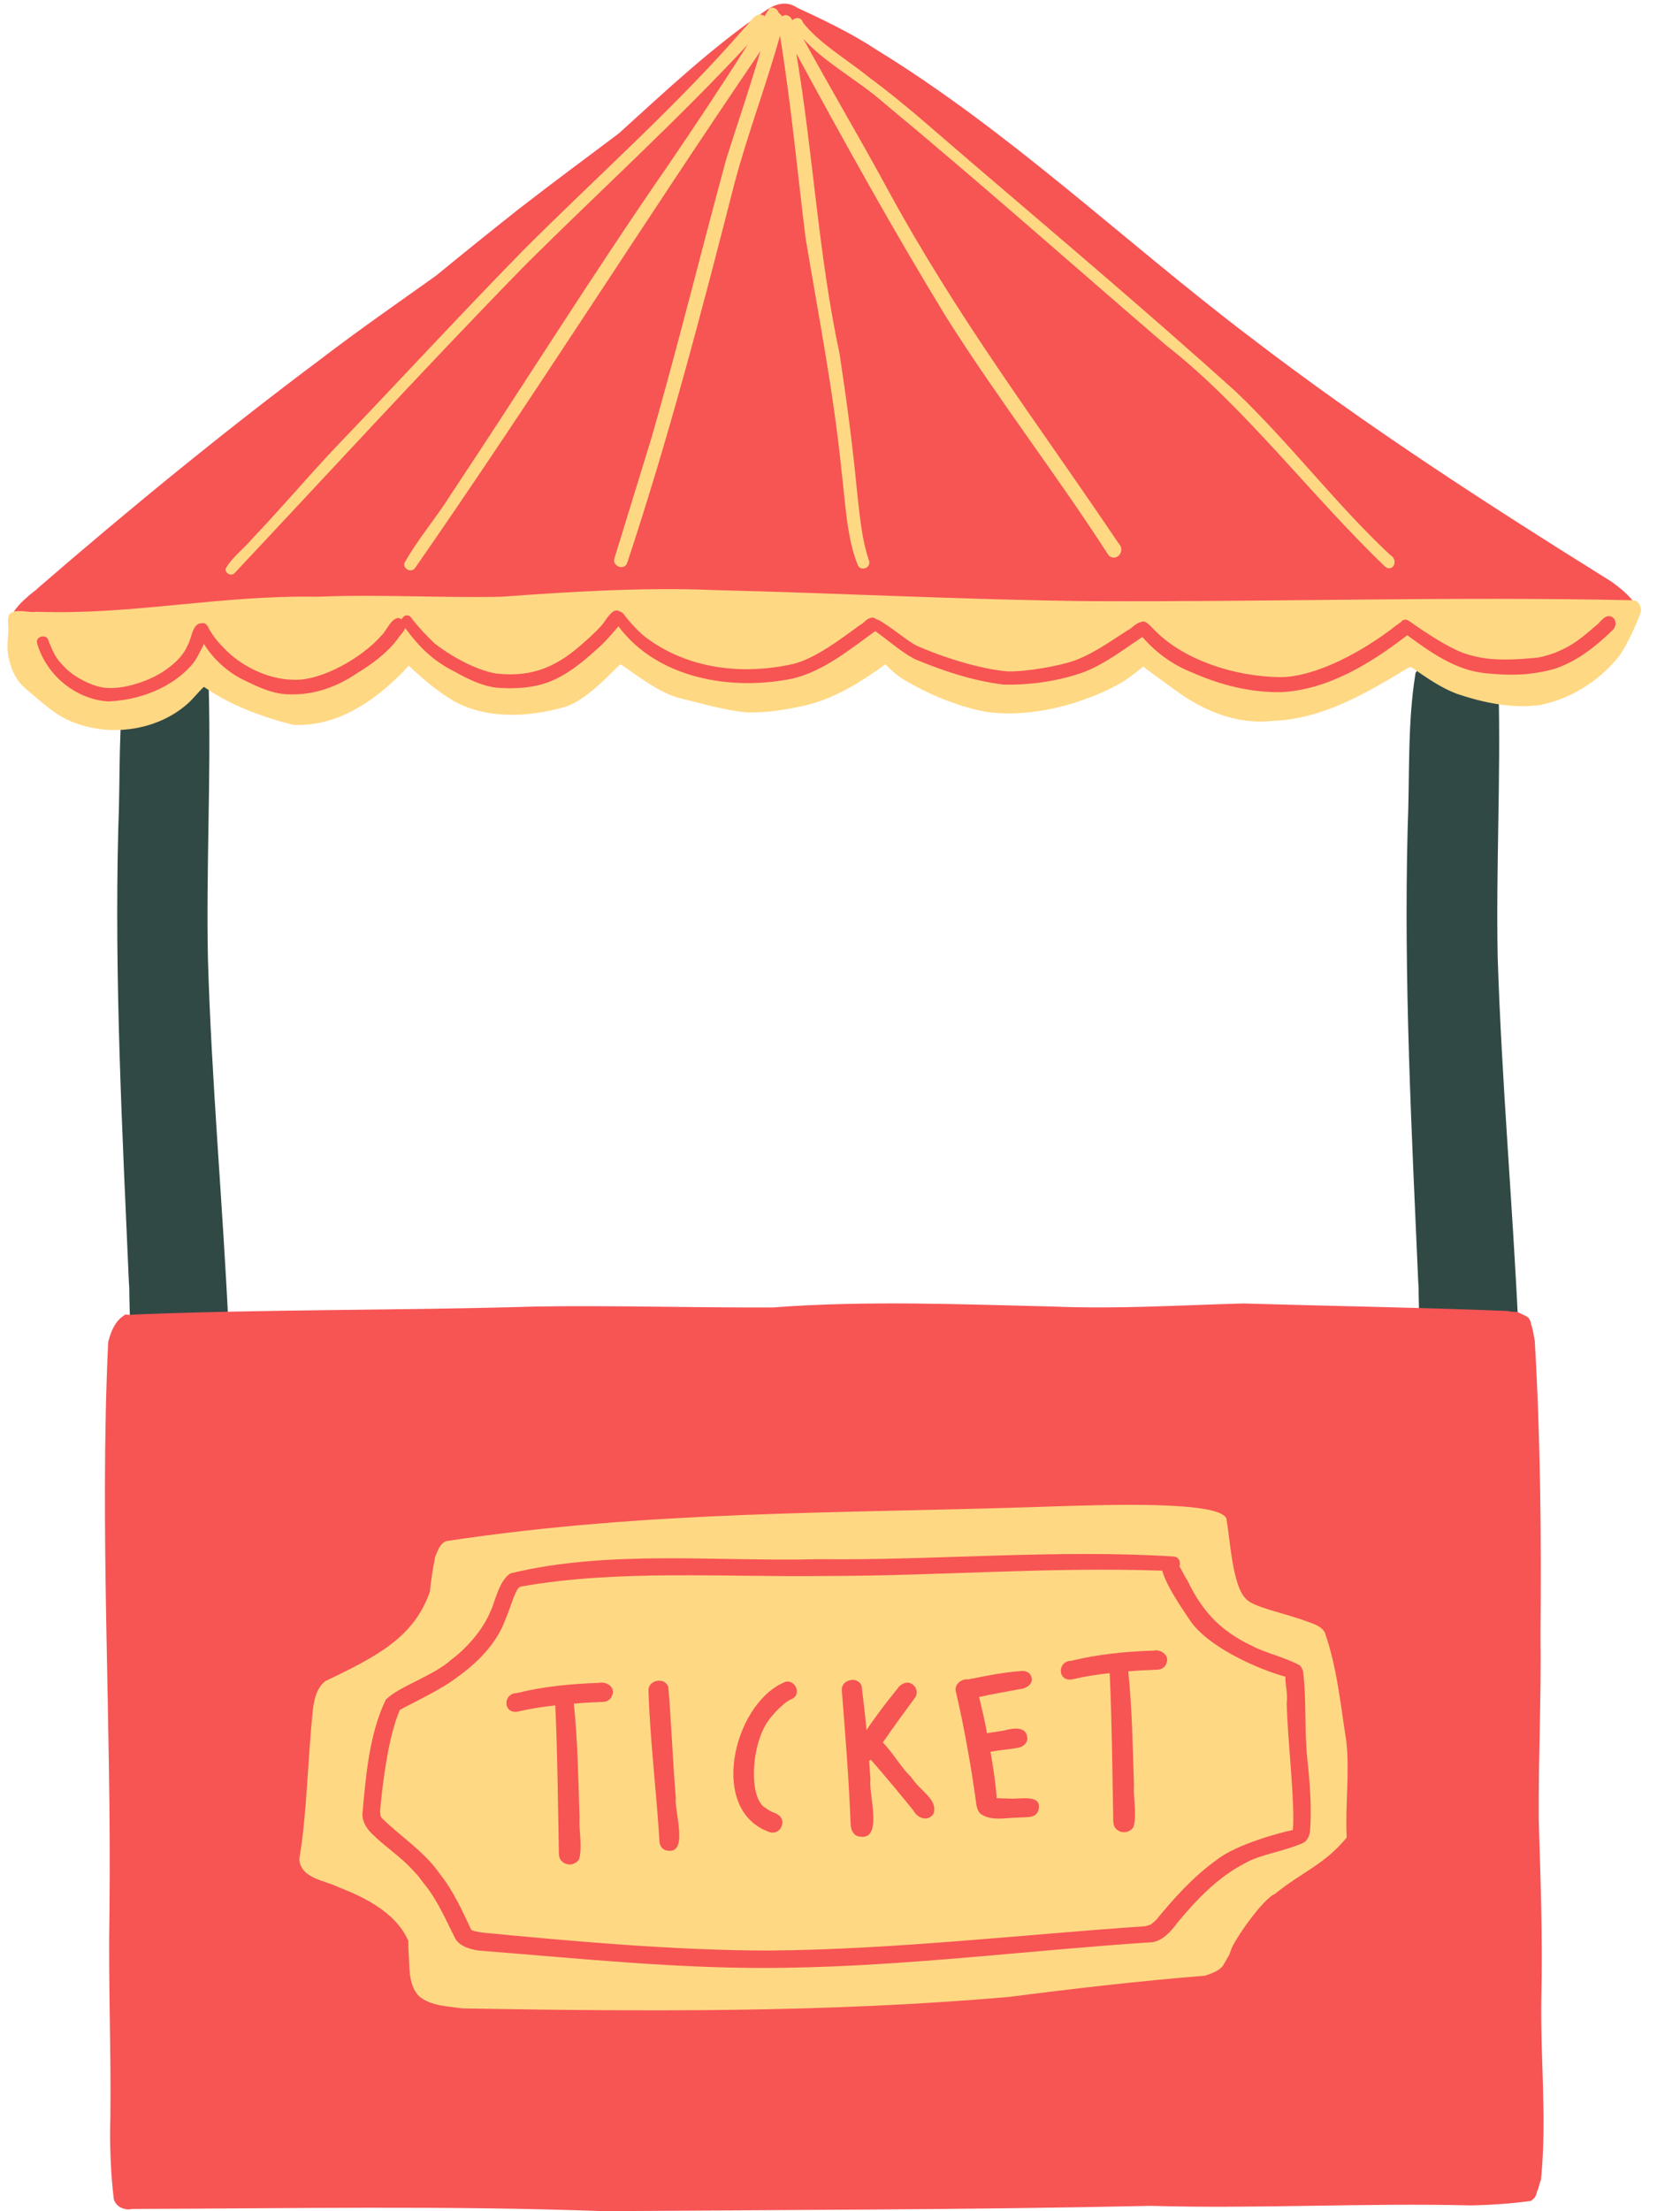
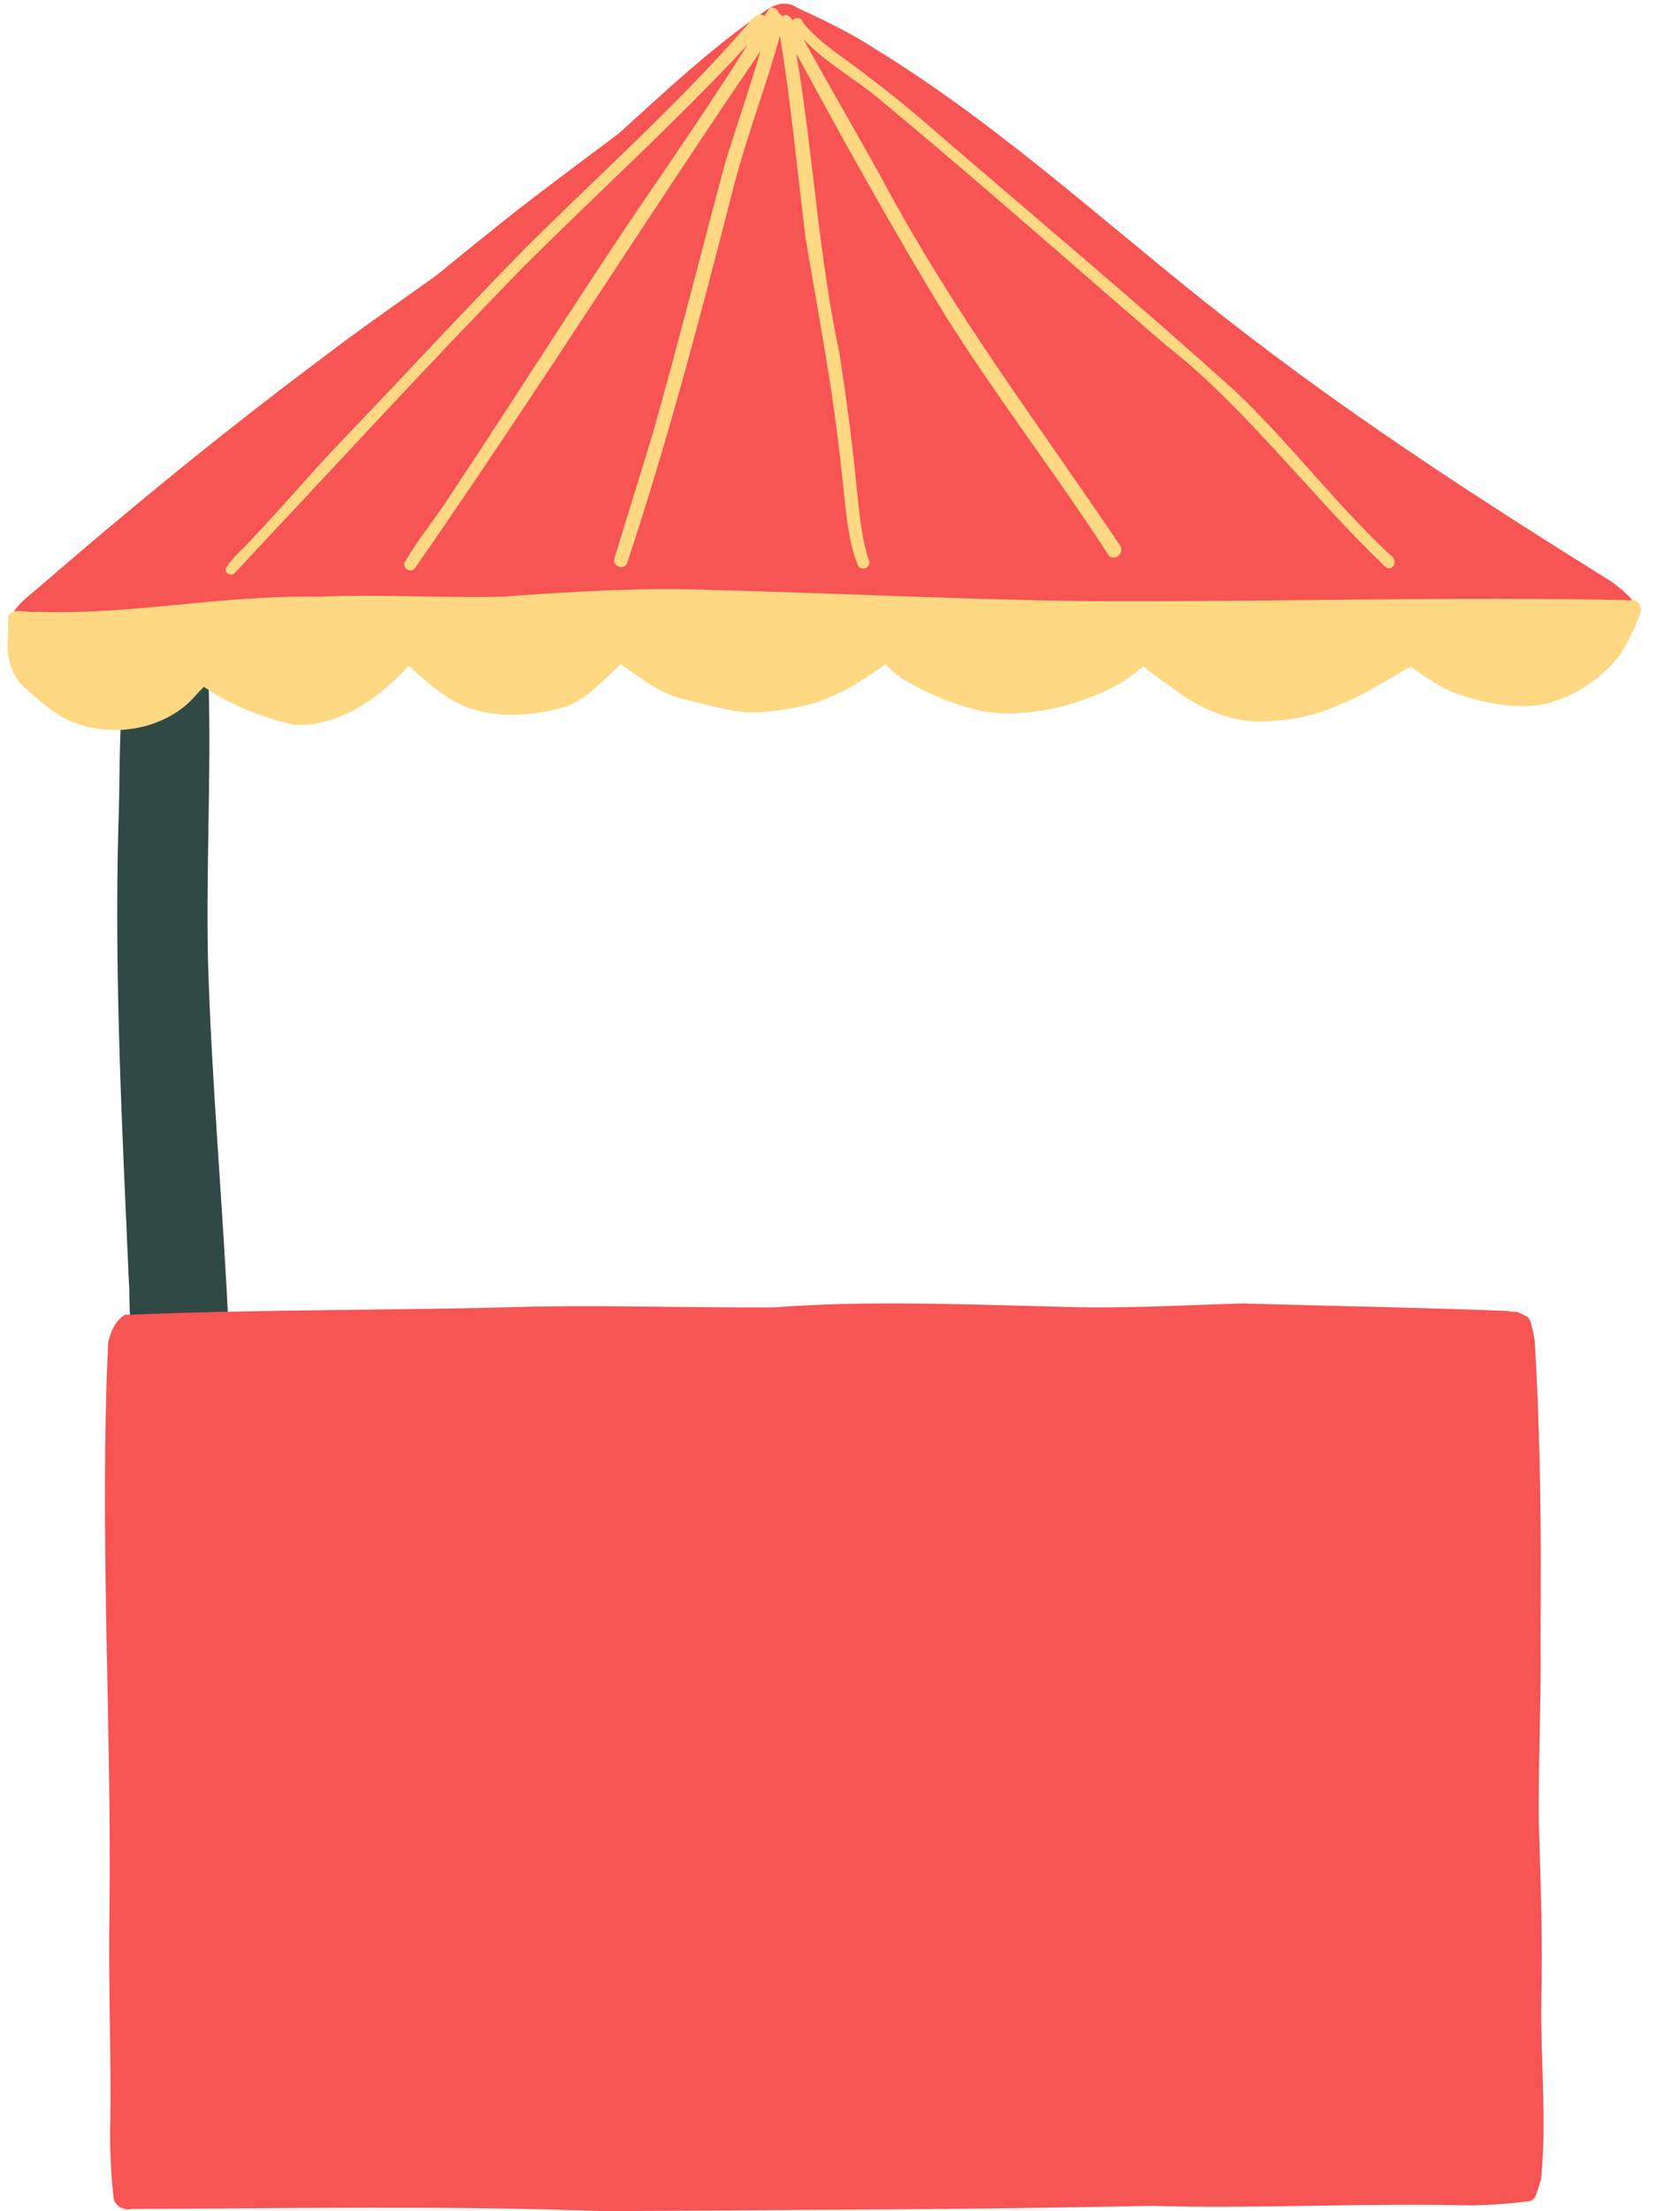
<svg xmlns="http://www.w3.org/2000/svg" fill="#000000" height="500.6" preserveAspectRatio="xMidYMid meet" version="1" viewBox="-1.7 -0.8 380.6 500.6" width="380.6" zoomAndPan="magnify">
  <g>
    <g id="change1_1">
      <path d="M51.6,318.4c-0.9-5.9-0.9-12-1.5-18.3C48.8,272,46.2,244,45.4,216c-0.4-20.2,0.7-40.4,0.2-60.7 c0.7-6-3.6-2.9-6-3.2c-3.4-0.4-6.4-1.3-10.6-1.7c-0.9,0-1.7,0.4-2.2,1.1C25,163,25.6,175,25.1,186.7c-0.9,34.3,0.9,68.5,2.4,102.8 c0.1,1,0.1,2.1,0.1,3.1c0.1,4,0.2,8.1,0.4,12.1c0,1.4,0.1,2.8,0.2,4.2c0.2,3.8,0.4,7.6,0.6,11.4c-0.1,3.6,4.3,3.5,6.9,3.5 c5-0.2,10.2-0.1,15.1-1.3C52.4,321.7,51.7,319.8,51.6,318.4z" fill="#304945" />
    </g>
    <g id="change1_2">
-       <path d="M343.7,318.4c-0.9-5.9-0.9-12-1.4-18.3c-1.3-28.1-3.8-56.1-4.7-84.1c-0.4-20.2,0.7-40.4,0.2-60.7 c0.7-6-3.6-2.9-6-3.2c-3.4-0.4-6.4-1.3-10.6-1.7c-0.9,0-1.7,0.4-2.2,1.1c-1.9,11.5-1.3,23.5-1.8,35.2c-0.9,34.3,0.9,68.5,2.4,102.8 c0.1,1,0.1,2.1,0.1,3.1c0.1,4,0.2,8.1,0.3,12.1c0,1.4,0.1,2.8,0.2,4.2c0.2,3.8,0.4,7.6,0.6,11.4c-0.1,3.6,4.3,3.5,6.9,3.5 c5-0.2,10.2-0.1,15.1-1.3C344.5,321.7,343.9,319.8,343.7,318.4z" fill="#304945" />
-     </g>
+       </g>
    <g>
      <g id="change2_2">
        <path d="M363.4,130.9c-28.1-17.5-56-35.5-82.3-55.7c-28.3-21.5-54.1-46.3-84.5-64.9C191,6.6,184,3.3,179,1 c-2.7-1.8-5.2-0.9-7.7,0.9c-11.8,8.1-22.2,17.9-32.8,27.5c-7.6,5.7-15.3,11.4-22.9,17.3c-6.2,4.9-12.4,9.9-18.5,14.9 c-8.7,6.2-17.5,12.3-26,18.8C48.9,97,27.5,114.5,6.6,132.6c-0.1,0.1-0.1,0.2-0.2,0.2c-0.5,0.4-0.9,0.7-1.4,1.1 c-1.8,1.6-3.8,3.3-4.3,5.7c-2.4,13.6,104.8,2.2,118.2,2.2c61.2-4.2,122.6-1.3,183.9-0.1c16.1,0.4,32.2,0.6,48.3,0 C359.3,141.4,378.9,142.1,363.4,130.9z" fill="#f75454" />
      </g>
      <g id="change3_1">
        <path d="M368.3,135.1c-41-0.9-81.9,0.4-122.9,0.2c-28.3-0.3-56.6-1.8-85-2.5c-16.6-0.7-33.2,0.4-48.6,1.5 c-13.9,0.3-27.7-0.6-41.6,0c-22.1-0.4-42.1,4.2-63.6,3.4c-1.9,0.3-4.2-0.7-5.9,0.3c-0.3,0.3-0.5,0.6-0.5,1c0,0.1-0.1,0.2-0.1,0.4 c0,1,0.1,2,0.1,3.1c0,0.1-0.1,0.3,0,0.4c-0.1-1.4-0.1,1.4-0.2,1.9c0,0.5,0,1,0,1.5c0.2,2.3,0.9,4.7,2.2,6.7c1,1.5,2.5,2.6,3.9,3.8 c2.8,2.4,5.7,4.9,9.3,6.1c8.3,3.1,18.5,1.6,25.2-4.2c1.4-1.2,2.5-2.7,3.9-4c5.8,4.1,13.4,6.9,20.2,8.6c10,0.5,18.5-5.4,25.1-12.2 c0.4-0.4,0.8-0.9,1.1-1.2c3.1,2.9,6.3,5.7,10,7.9c7.6,4.3,17,3.8,25.2,1.5c4.7-1.3,10.2-7.3,12.5-9.5c0.2-0.1,0.2-0.1,0.3-0.2 c3.1,2,8.7,6.6,13.6,7.7c4.9,1.2,9.9,2.7,15,3.2c4.7,0.1,9.5-0.7,14.1-1.8c6.4-1.7,12-5.3,17.3-9.1c1.2,1.3,2.6,2.5,4.2,3.5 c5.6,3.3,11.8,5.9,18.2,7.2c6.5,1,13.2,0.1,19.5-1.7c3.8-1.2,7.6-2.6,11.1-4.6c1.7-0.9,4.3-3,5.4-3.9c1.7,1.4,6,4.4,8.3,6.1 c6.2,4.3,13.5,7.1,21.1,6.2c11.2-0.4,21-6.2,30.3-11.8c0.3-0.2,0.6-0.3,1-0.4c0.1,0.1,0.3,0.2,0.4,0.3c3.2,2.2,6.3,4.4,10,5.8 c6,2,12.5,3.4,18.9,2.5c6.9-1.4,13.2-5.4,17.6-10.8c2.1-2.6,5.2-9.9,5.2-10.7C369.9,135.9,369.2,135.1,368.3,135.1z" fill="#ffd883" />
      </g>
      <g fill="#f75454" id="change2_5">
        <path d="M315.6,139.9c0,0,0.1-0.1,0.1-0.1C315.5,140,315.5,140,315.6,139.9z" />
-         <path d="M362.8,138.7c-1.3,0-2,1.5-3,2.2c-3.3,2.8-5.1,4.4-9,6c-0.5,0.2-2.7,1-4.3,1.2c-0.1,0-3.3,0.3-3.7,0.3 c-5.1,0.3-8.8,0.1-13.1-1.4c-3.6-1.4-8.2-4.4-12.3-7.3c-0.7-0.4-1.3-0.2-1.7,0.3c0,0-0.1,0.1-0.1,0.1c-0.4,0.2-0.7,0.5-0.3,0.2 c-0.2,0.2-0.4,0.3-0.7,0.5c-7.1,5.6-18,11.7-26.3,11.7c-10.2-0.1-21.6-3.8-28.2-10.4c-0.6-0.5-1.1-1.3-1.8-1.7 c-0.2-0.3-0.6-0.5-1.1-0.5c-2,0.5-2,1.3-3.6,2.1c-3.9,2.5-7.6,5.2-12,6.8c-3.5,1.2-10.7,2.5-15,2.4c-6.3-0.5-15-3.3-20.6-5.8 c-2.1-1-5.8-4.3-8.8-5.9c-0.1,0-0.1,0-0.2,0c-0.2-0.2-0.6-0.4-1-0.5c-1.7,0.3-1.4,0.9-3,1.8c-4.4,3.2-9.9,7.4-14.9,8.7 c-11.6,2.6-23.9,1.2-33.5-6c-1.2-0.9-3.6-3.3-5.1-5.4c-0.3-0.3-0.6-0.4-0.9-0.5c-1.5-0.9-2.8,1.7-3.7,2.8 c-0.4,0.6-2.4,2.6-3.8,3.8c-6.3,5.8-11.9,8.4-20.3,7.5c-3.9-0.6-9.5-3.3-14-6.8c-1.8-1.7-3.5-3.5-5.1-5.5 c-0.1-0.2-0.5-0.8-0.8-0.8c-0.7-0.3-1.3,0.2-1.6,0.8c-0.4-0.2-0.8-0.4-1.2-0.2c-1.6,0.7-2.2,2.8-3.5,4 c-4.1,4.7-13.2,10.1-19.6,9.9c-6.3,0-12.5-3.5-15.8-7c-1.8-1.8-2.6-2.9-3.6-4.6c-0.1-0.3-0.2-0.6-0.5-0.8c0,0,0,0,0-0.1 c-0.2-0.1-0.3-0.2-0.5-0.3c0,0,0,0-0.1,0c-0.1,0-0.1,0-0.2,0c-0.1,0-0.2,0-0.2,0c-2.3-0.1-2.3,3.4-3.3,5 c-0.7,1.7-2.1,3.5-4.6,5.3c-3.7,2.8-10.1,4.8-14.2,4.3c-2.8-0.3-7-2.4-9.2-4.8c-1.9-1.9-2.4-3.1-3.5-5.8c-0.3-1.7-3-1.1-2.6,0.5 c2,7.1,8.6,12.7,16.1,13.2c7.4-0.3,14.4-3.2,18.8-8.1c1.3-1.4,2-3.2,2.9-4.9c2,3.2,5,6.1,8.7,8c3.5,1.7,7.1,3.5,11.1,3.4 c5.2,0.1,10.3-1.7,14.6-4.6c3.6-2.2,7.1-4.7,9.6-8.1c0.5-0.8,1.3-1.4,1.6-2.3c3.2,4.3,6.2,7.3,10.9,9.7c3.1,1.7,6.3,3.4,9.9,3.8 c4,0.3,8.2,0.1,12-1.4c4.5-1.8,8.2-5.1,11.7-8.3c1.7-1.7,2.6-2.8,3.8-4.2c8.9,11.9,25.7,14.7,39.6,11.8 c6.9-1.7,12.6-6.4,18.3-10.5c0.1-0.1,0.2-0.1,0.3-0.2c3,2.1,5.7,4.6,8.9,6.3c6.5,2.7,13.3,5,20.3,5.8c6.1,0.1,12.4-0.8,18.2-2.9 c4.8-1.9,8.9-5.1,13.1-7.9c3.1,3.6,7,6.4,11.4,8.1c6.3,2.8,13.1,4.5,20,4.4c10.6-0.5,20.3-6.5,28.5-12.8c0,0,0.1-0.1,0.1-0.1 c5.3,3.9,10.9,7.9,17.6,8.6c5.8,0.6,9.9,0.5,15.2-0.8c5.4-1.6,9.9-5.2,13.9-9.1C364.8,140.5,364.2,138.7,362.8,138.7z" />
      </g>
      <g id="change3_2">
        <path d="M313.2,124.8c-12.4-11.6-22.7-25.3-35-37c-20.1-18.1-40.5-35.3-60.6-52.5c-6.7-5.7-14.4-12.7-22.3-18.5 C190,12.5,184,9.1,180.2,4.3c-0.3-1.3-1.8-1.2-2.4-0.5c-0.2-0.5-0.5-0.9-1.1-1.1c-0.4-0.2-0.9,0-1.2,0.2c-0.2-0.3-0.5-0.6-0.8-0.8 c-0.2-0.8-1.2-1.5-2.1-1c-0.4,0.6-0.7,1.2-1.1,1.8c-0.1-0.1-0.1-0.2-0.2-0.2c-2-1-3.2,1.9-4.5,3c-14.9,17.2-33.2,33.4-49.9,50.1 c-14.4,14.7-28.4,29.9-42.7,44.8c-6.4,6.8-12.4,13.9-18.8,20.6c-1.9,2.3-4.6,4.2-6,6.8c-0.1,1,1.2,1.7,2,1 c21.9-23.3,43.6-47,66-69.9c16.7-16.6,34.2-32.5,50.3-49.8c-5.9,9.3-12.1,18.6-18.3,27.7c-16.9,24.4-32.6,49.6-49,74.2 c-3.3,5.3-7.5,10.1-10.5,15.5c-0.3,1.4,1.7,2.3,2.5,1c26.7-38.4,51.7-78.1,78.1-116.8c0-0.1,0.1-0.1,0.1-0.2 c-2.4,8.3-5.2,16.4-7.8,24.6c-5.7,21-10.9,42.1-16.9,63c-2.8,9.1-5.6,18.2-8.4,27.3c-0.6,1.8,2.3,2.9,2.9,1 c9.4-28.3,16.9-57,24.3-85.9c3-11.3,7.2-22.2,10.3-33.4c2.5,15.2,3.9,30.5,5.8,45.8c2.9,17.4,6.3,34.7,8.1,52.3 c0.9,7.4,1.2,15.7,3.8,21.9c0.8,1.3,2.9,0.4,2.5-1.1c-1.7-4.9-2.1-10.2-2.7-15.3c-1-10.6-2.4-21.1-4-31.6c-4.8-22.4-6-45.5-9.8-68 c10.9,20.1,22,40.1,33.9,59.6c12.1,19.1,25.1,35.8,36.9,54.1c1.8,1.5,3.9-1.1,2.2-2.8c-19-28.2-36.5-50.9-53-81.4 c-6-11-12.4-21.8-18.4-32.8c5.1,5.6,12.3,9.3,18,14.3c21.6,17.9,42,36,64.2,55.1c17.6,13.7,32.7,33.9,49.5,50 C313.7,129,315.4,126.1,313.2,124.8z" fill="#ffd883" />
      </g>
    </g>
    <g id="change2_3">
      <path d="M346.9,411.2c-0.1-14,0.6-27.9,0.4-41.9c0.2-22.2,0-44.3-1.3-66.5c-0.1-0.6-0.2-1.1-0.3-1.7 c-0.1-0.7-0.3-1.3-0.5-2c0-0.2-0.1-0.3-0.1-0.5c0,0-0.1-0.2-0.1-0.3c0-0.1-0.1-0.2-0.1-0.2c-0.1-0.1-0.2-0.3-0.2-0.4 c0-0.1-0.1-0.1-0.1-0.1c-0.1-0.1-0.1-0.1-0.2-0.2c0,0,0,0,0,0c-0.2-0.1-0.3-0.2-0.5-0.3c-0.6-0.3-1.3-0.6-1.9-0.9 c-0.7,0-1.5,0-2.1-0.2c-20-0.8-40-1.1-60-1.7c-14.3,0.4-28.6,1.3-42.9,0.7c-21.2-0.5-42.4-1.4-63.5,0.2c-18,0.1-36-0.5-54-0.2 c-30.2,0.9-60.5,0.6-90.7,1.8c-0.7,0.1-1.4,0.1-2.1,0c-0.4,0.3-0.9,0.6-1.3,1c-1.4,1.4-2.1,3.3-2.6,5.3c-2,42.9,0.8,86,0.3,128.9 c-0.3,15.6,0.4,31.3,0.2,46.9c-0.2,5.2,0.1,13,0.8,18.3c0.5,1.3,1.5,2,3,2.2c0.2,0,0.4,0,0.5,0c0.3,0,0.5-0.1,0.8-0.1 c35.5-0.1,71-0.8,106.5,0.5c41.4-0.3,82.7-0.3,124.1-1.2c24.2,0.7,48.4-0.7,72.6-0.1c4.5-0.1,9-0.4,13.4-1c0,0,0.1,0,0.1,0 c0.2-0.2,0.4-0.3,0.6-0.5c0.2-0.1,0.2-0.2,0.1-0.1c-0.1,0.1-0.1,0.1,0.1-0.1c0,0,0,0,0.1-0.1c0,0,0-0.1,0.1-0.1 c0-0.1,0.2-0.5,0.1-0.2c0.1-0.3,0.2-0.6,0.3-1c0.3-0.7,0.5-1.4,0.7-2.2c0-0.1,0.1-0.2,0.2-0.4c1.4-13.9-0.2-28,0.1-41.9 C347.8,437.9,347.3,424.5,346.9,411.2z" fill="#f75454" />
    </g>
    <g>
      <g fill="#ffd883" id="change3_3">
        <path d="M271,446.6C270.9,446.6,270.9,446.6,271,446.6L271,446.6z" />
        <path d="M271.6,446.5c-0.1,0-0.1,0-0.2,0c-0.1,0-0.3,0.1-0.3,0.1C271.1,446.6,271.3,446.6,271.6,446.5z" />
-         <path d="M303.3,393.4c-1.3-8.2-2.1-16.8-4.9-24.7c-0.8-1.3-2.3-1.8-3.7-2.3c-5.6-2.1-12.6-3.3-14.2-5.3 c-3-3-3.5-13.2-4.3-17.7c0.1-4.6-28.4-3.5-40.7-3.1c-47,1.6-89.8,0.8-136.1,7.8c-1.2,0.5-1.6,1.3-2.5,3.5c-0.6,3.1-1,5.6-1.2,7.9 c-3.5,10.2-11.7,14.6-23.7,20.3c-1.9,1.5-2.5,4-2.8,6.3c-1.3,12.5-1.3,23.3-3.1,34c0.3,4.4,5.8,4.8,9,6.4 c4.6,1.8,12.6,5.2,15.6,11.9c0,0,0.1,0.1,0.1,0.1c0,1,0,2,0.1,3c0.2,3.3-0.1,7.2,2.4,9.7c2.7,2.2,6.5,2.2,9.7,2.7 c41.2,0.7,82.7,1,123.9-2.6c14.7-1.9,29.5-3.6,44.3-4.8c1.1-0.3,3.8-1.2,4.4-2.7c0.3-0.4,0.5-0.9,0.8-1.4 c0.2-0.2,0.3-0.5,0.5-0.9c0-0.1,0.1-0.2,0.1-0.3c0-0.1,0.1-0.2,0.1-0.3c0.6-2.3,7.4-11.9,10-12.9c6.3-5.1,11.2-6.6,16.3-12.8 C303,408.7,304.1,400.2,303.3,393.4z" />
      </g>
      <g id="change2_1">
        <path d="M294.4,396.7c-0.6-6.4-0.1-12.8-0.9-19.2c-0.2-0.5-0.4-1-0.8-1.3c-3.8-2-7.6-2.7-10.8-4.4 c-7-3.3-11.2-7.7-14.6-14.8c-0.7-1-1.2-2.2-1.8-3.2c0.3-0.9,0-1.9-1.1-2.2c-26.8-1.7-53.8,0.9-80.7,0.6 c-22.7,0.6-47.6-2.2-69.7,3.2c-2.7,1.5-3.8,7.3-4.5,8.4c-1.8,4.6-5.9,8.9-8.9,11.1c-4.2,3.8-11.8,6-14.9,9.1 c-3.8,7.9-4.5,17.3-5.3,25.9c0,1.7,0.9,3.2,2.1,4.4c3,3,6.7,5.3,9.5,8.5c1.4,1.4,1.4,1.7,2.4,2.9c3.1,3.8,4.9,8.2,7.1,12.5 c1.1,1.7,3.3,2.3,5.2,2.6c23.1,1.8,46.3,4.3,69.6,3.9c27.8-0.4,55.5-4,83.2-5.8c2.4-0.5,4-2.4,5.4-4.2c0.2-0.2-0.2,0.2-0.2,0.2 c4.8-5.8,9.5-10.7,15.7-13.9c3.5-2,8.7-2.6,13.2-4.6c1-0.6,1.4-1.7,1.5-2.8C295.5,408,295,402.3,294.4,396.7z M291.2,413.5 c-2.5,0.5-12.8,3.2-17.3,6.8c-5.3,3.8-9.6,8.6-13.7,13.6c-1.2,1-0.9,1-2.5,1.4c-26.7,1.8-57.1,5.3-85.2,5.5 c-21.4,0-45.6-2.2-65.3-4.1c-1.1-0.3-1.8-0.3-2.1-0.6c0,0-0.1,0-0.1-0.1c-1.8-3.9-4.1-8.9-7.1-12.6c-3.5-5.1-8.9-8.4-13.2-12.7 c0-0.1-0.2-0.4-0.3-0.6c0.2,0.3,0.1,0.2,0.1,0.1c0-0.1-0.1-0.7-0.1-0.9c0.6-6.7,1.9-17.1,4.5-23c3.5-1.9,9.2-4.5,13-7.4 c4.6-3.3,8.8-7.5,10.8-12.8c1.5-3.5,2.4-7.5,3.6-7.7c21.8-3.9,46.2-2.1,69-2.4c25.4,0,50.9-2.1,76.3-1.2c1.1,3.8,4.6,8.7,6.6,11.7 c4.7,6.3,16.4,11,21.3,12.3c-0.1,1.3,0.6,4.1,0.3,5.9C290,393.6,291.7,406.9,291.2,413.5z" fill="#f75454" />
      </g>
      <g fill="#f75454" id="change2_4">
        <path d="M134,380.2c-6.2,0.2-12.5,0.8-18.6,2.3c-3.3,0.1-3.1,4.8,0.2,4.2c3-0.7,5.7-1.1,8.5-1.4 c0.5,10.9,0.6,21.9,0.8,32.8c0,0.9,0,1.9,0.7,2.5c1.1,1.1,3.1,0.9,3.9-0.5c0.8-3-0.1-6.4,0.1-9.5c-0.3-8.5-0.4-17.2-1.3-25.7 c2.1-0.2,4.2-0.3,6.6-0.4c0.9,0,1.7-0.5,2-1.3C137.9,381.3,135.8,379.8,134,380.2z" />
        <path d="M259.6,372.9c-6.2,0.2-12.5,0.8-18.6,2.3c-3.3,0.1-3.1,4.8,0.2,4.2c3-0.7,5.7-1.1,8.5-1.4 c0.5,10.9,0.6,21.9,0.8,32.8c0,0.9,0,1.9,0.7,2.5c1.1,1.1,3.1,0.9,3.9-0.5c0.8-3-0.1-6.4,0.1-9.5c-0.3-8.5-0.4-17.2-1.3-25.7 c2.1-0.2,4.2-0.3,6.6-0.4c0.9,0,1.7-0.5,2-1.3C263.4,374.1,261.4,372.5,259.6,372.9z" />
        <path d="M151.4,406.2c-0.7-8.4-1-16.8-1.7-25.1c-0.8-2.3-4.6-1.6-4.5,0.9c0.4,11.4,1.8,22.7,2.5,34 c0,0.9,0.5,1.8,1.4,2.1C154.6,419.5,151,409.2,151.4,406.2z" />
        <path d="M175.7,380.2c-11.3,5.1-17,29-3,33.8c2.2,0.7,3.8-2.2,2.2-3.7c-1.5-1.1-1.3-0.4-3.2-1.8 c-3.9-2.2-3.3-14.8,1-20.2c0.9-1.2,3.5-4,5.1-4.5C180.2,382.5,178,378.8,175.7,380.2z" />
        <path d="M204.7,401.5c-2.1-1.9-4.1-5.5-6.4-7.8c2.4-3.5,4.9-6.9,7.4-10.3c0.4-0.7,0.4-1.7-0.2-2.4 c-1.5-1.9-3.6-0.1-3.8,0.4c-2.5,3.1-4.9,6.2-7.1,9.5c-0.3-3.4-0.7-6.7-1.1-10c-0.8-2.3-4.6-1.5-4.5,0.9c0.8,10,1.6,20,2,30.1 c0,1.2,0.4,2.6,1.6,3c6.1,1.6,2.4-9.5,2.9-12.8c-0.1-1.4-0.2-2.8-0.3-4.2c0.1-0.1,0.3-0.2,0.4-0.3c3.5,4,7.8,9.2,9.7,11.6 c0.9,1.7,3.3,2.5,4.5,0.6C210.8,406.5,206.8,404.8,204.7,401.5z" />
        <path d="M227,406.4c-0.9,0-2.2-0.1-2.9-0.1c-0.1-1.9-0.6-6-1.4-10.5c2-0.4,3.3-0.4,6.2-0.9c1.2-0.2,2.4-1.2,2.1-2.5 c-0.3-2.2-2.8-2-4.5-1.6c-1.4,0.4-3.1,0.5-4.6,0.8c-0.5-2.9-1.2-5.8-1.8-8.2c3.1-0.7,6.2-1.2,9.3-1.8c1.5-0.1,3.2-1.3,2.5-2.9 c-0.3-0.9-1.2-1.2-2.1-1.2c-4.1,0.3-8.1,1.1-12.1,1.9c-1.6-0.2-3.4,1.2-2.8,3c2,8.5,3.7,18.6,4.6,25.4c0.1,0.7,0.4,1.5,0.9,2 c2.4,1.8,5.8,0.9,8.6,0.9c1.5-0.2,3.8,0.3,4.5-1.5C234.7,405.2,229.3,406.6,227,406.4z" />
      </g>
    </g>
  </g>
</svg>